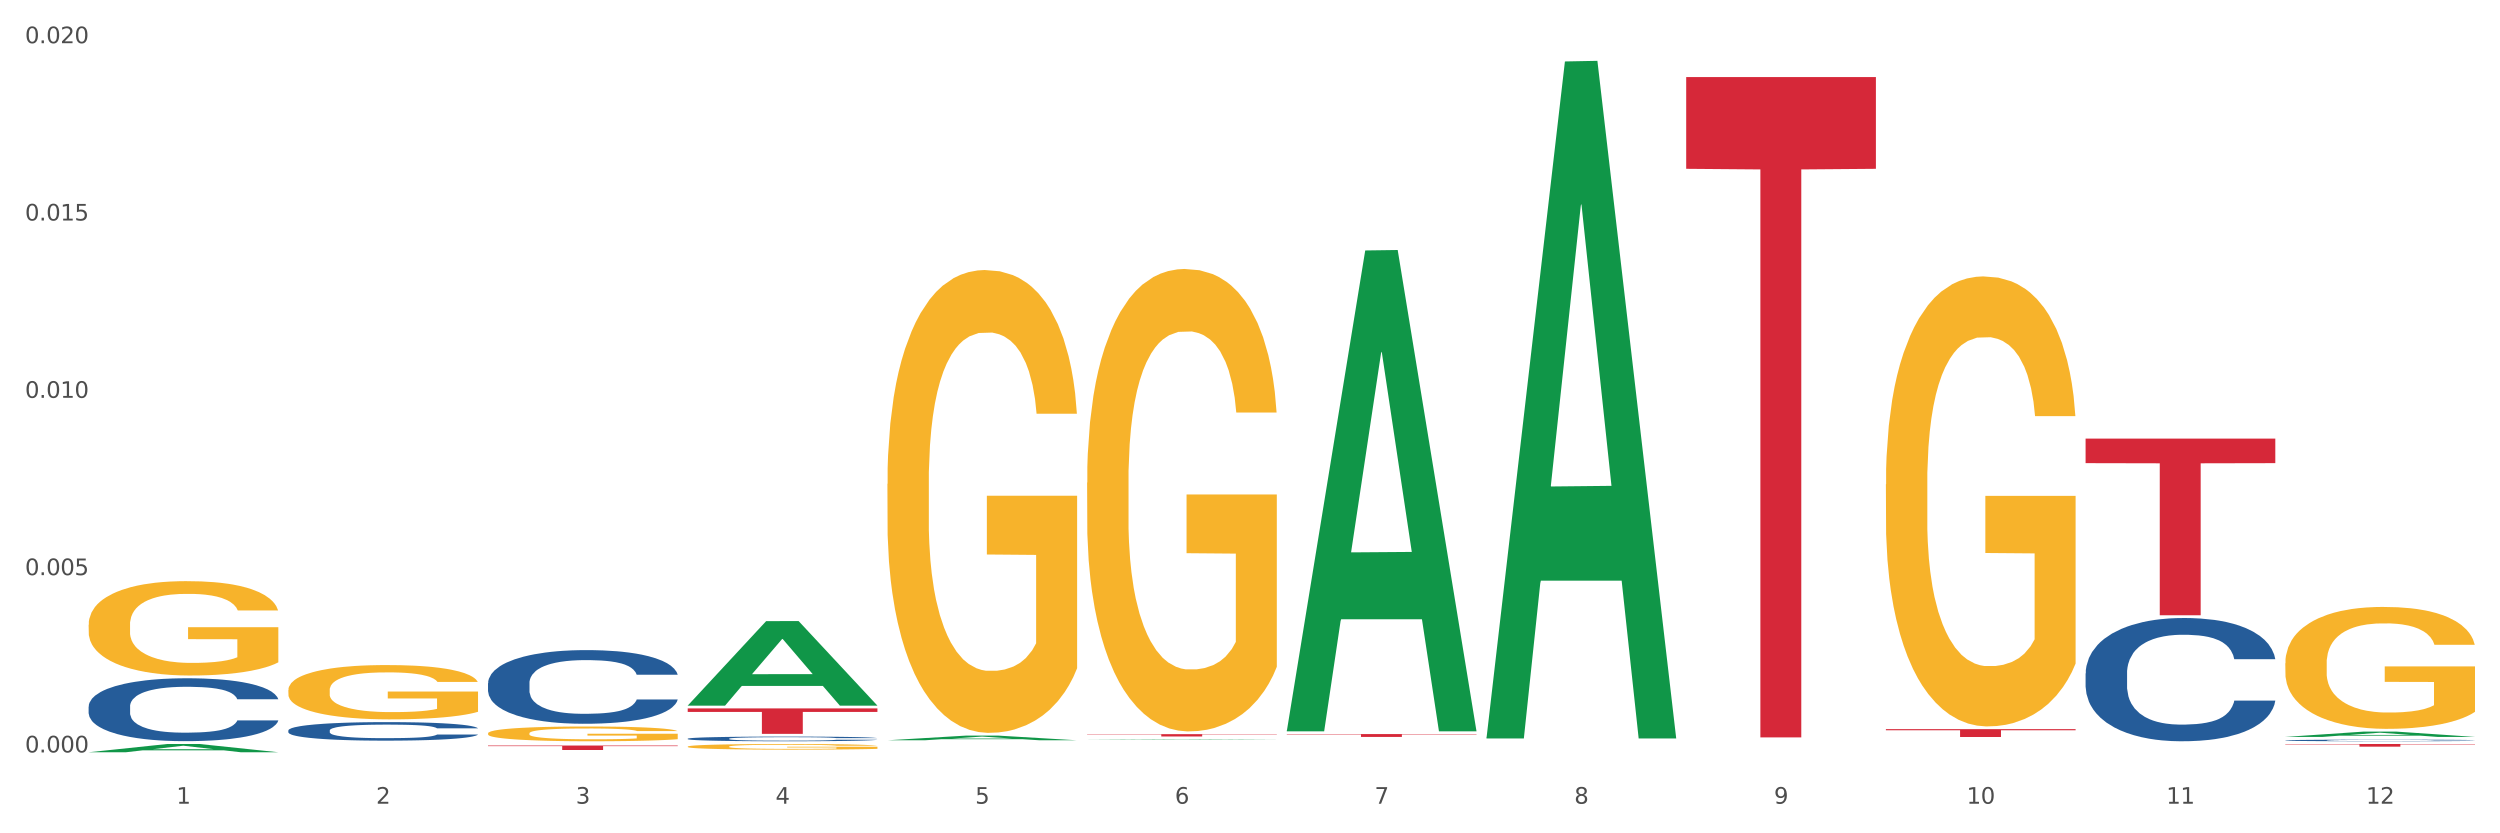
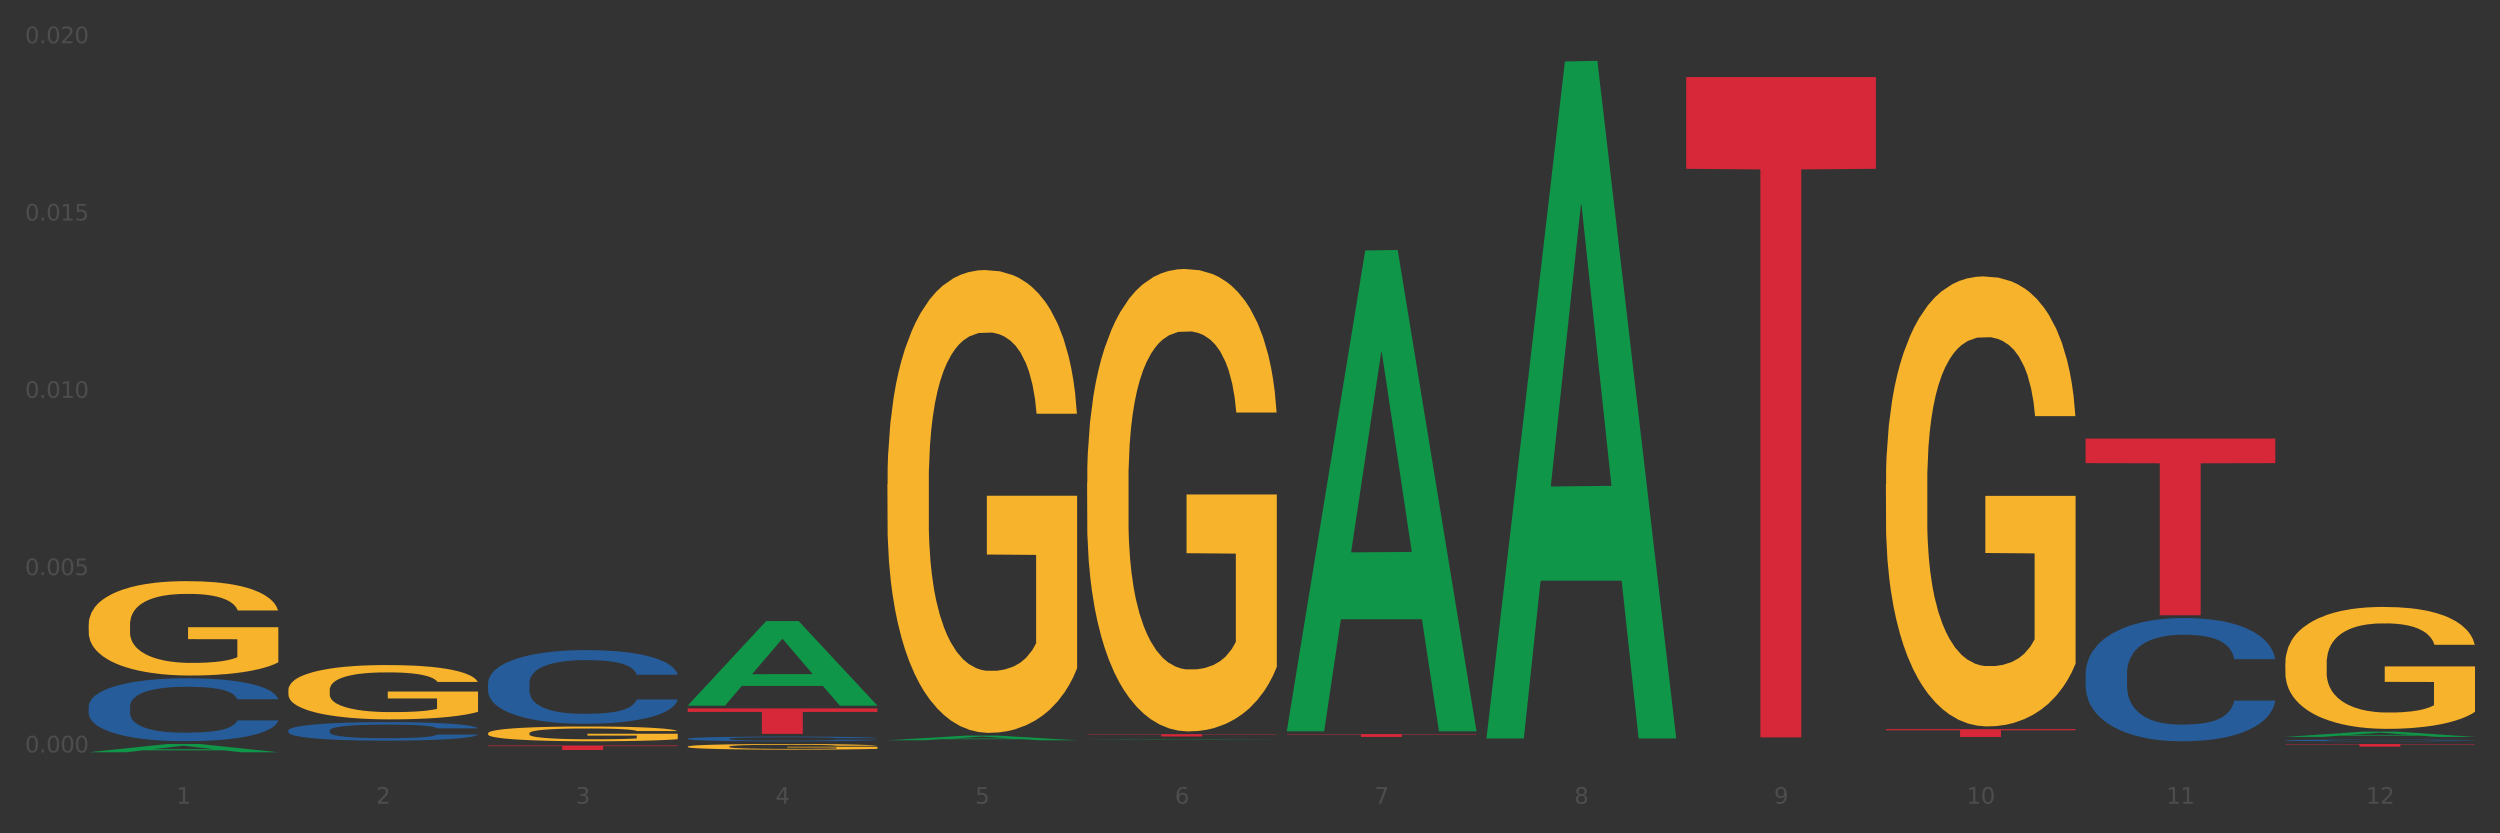
<svg xmlns="http://www.w3.org/2000/svg" xmlns:xlink="http://www.w3.org/1999/xlink" width="1080pt" height="360pt" viewBox="0 0 1080 360" version="1.1">
  <rect x="0" y="0" width="1080" height="360" fill="#333333" stroke="none" />
  <defs>
    <style type="text/css">*{stroke-linejoin: round; stroke-linecap: butt}</style>
  </defs>
  <g id="figure_1">
    <g id="patch_1">
-       <path d="M 0 360  L 1080 360  L 1080 0  L 0 0  z " style="fill: #ffffff; stroke: #ffffff; stroke-linejoin: miter" />
-     </g>
+       </g>
    <g id="axes_1">
      <g id="matplotlib.axis_1">
        <g id="xtick_1">
          <g id="text_1">
            <g style="fill: #4d4d4d" transform="translate(76.207 347.204) scale(0.096 -0.096)">
              <defs>
                <path id="DejaVuSans-31" d="M 794 531  L 1825 531  L 1825 4091  L 703 3866  L 703 4441  L 1819 4666  L 2450 4666  L 2450 531  L 3481 531  L 3481 0  L 794 0  L 794 531  z " transform="scale(0.016)" />
              </defs>
              <use xlink:href="#DejaVuSans-31" />
            </g>
          </g>
        </g>
        <g id="xtick_2">
          <g id="text_2">
            <g style="fill: #4d4d4d" transform="translate(162.476 347.204) scale(0.096 -0.096)">
              <defs>
                <path id="DejaVuSans-32" d="M 1228 531  L 3431 531  L 3431 0  L 469 0  L 469 531  Q 828 903 1448 1529  Q 2069 2156 2228 2338  Q 2531 2678 2651 2914  Q 2772 3150 2772 3378  Q 2772 3750 2511 3984  Q 2250 4219 1831 4219  Q 1534 4219 1204 4116  Q 875 4013 500 3803  L 500 4441  Q 881 4594 1212 4672  Q 1544 4750 1819 4750  Q 2544 4750 2975 4387  Q 3406 4025 3406 3419  Q 3406 3131 3298 2873  Q 3191 2616 2906 2266  Q 2828 2175 2409 1742  Q 1991 1309 1228 531  z " transform="scale(0.016)" />
              </defs>
              <use xlink:href="#DejaVuSans-32" />
            </g>
          </g>
        </g>
        <g id="xtick_3">
          <g id="text_3">
            <g style="fill: #4d4d4d" transform="translate(248.745 347.204) scale(0.096 -0.096)">
              <defs>
                <path id="DejaVuSans-33" d="M 2597 2516  Q 3050 2419 3304 2112  Q 3559 1806 3559 1356  Q 3559 666 3084 287  Q 2609 -91 1734 -91  Q 1441 -91 1130 -33  Q 819 25 488 141  L 488 750  Q 750 597 1062 519  Q 1375 441 1716 441  Q 2309 441 2620 675  Q 2931 909 2931 1356  Q 2931 1769 2642 2001  Q 2353 2234 1838 2234  L 1294 2234  L 1294 2753  L 1863 2753  Q 2328 2753 2575 2939  Q 2822 3125 2822 3475  Q 2822 3834 2567 4026  Q 2313 4219 1838 4219  Q 1578 4219 1281 4162  Q 984 4106 628 3988  L 628 4550  Q 988 4650 1302 4700  Q 1616 4750 1894 4750  Q 2613 4750 3031 4423  Q 3450 4097 3450 3541  Q 3450 3153 3228 2886  Q 3006 2619 2597 2516  z " transform="scale(0.016)" />
              </defs>
              <use xlink:href="#DejaVuSans-33" />
            </g>
          </g>
        </g>
        <g id="xtick_4">
          <g id="text_4">
            <g style="fill: #4d4d4d" transform="translate(335.014 347.204) scale(0.096 -0.096)">
              <defs>
                <path id="DejaVuSans-34" d="M 2419 4116  L 825 1625  L 2419 1625  L 2419 4116  z M 2253 4666  L 3047 4666  L 3047 1625  L 3713 1625  L 3713 1100  L 3047 1100  L 3047 0  L 2419 0  L 2419 1100  L 313 1100  L 313 1709  L 2253 4666  z " transform="scale(0.016)" />
              </defs>
              <use xlink:href="#DejaVuSans-34" />
            </g>
          </g>
        </g>
        <g id="xtick_5">
          <g id="text_5">
            <g style="fill: #4d4d4d" transform="translate(421.284 347.204) scale(0.096 -0.096)">
              <defs>
                <path id="DejaVuSans-35" d="M 691 4666  L 3169 4666  L 3169 4134  L 1269 4134  L 1269 2991  Q 1406 3038 1543 3061  Q 1681 3084 1819 3084  Q 2600 3084 3056 2656  Q 3513 2228 3513 1497  Q 3513 744 3044 326  Q 2575 -91 1722 -91  Q 1428 -91 1123 -41  Q 819 9 494 109  L 494 744  Q 775 591 1075 516  Q 1375 441 1709 441  Q 2250 441 2565 725  Q 2881 1009 2881 1497  Q 2881 1984 2565 2268  Q 2250 2553 1709 2553  Q 1456 2553 1204 2497  Q 953 2441 691 2322  L 691 4666  z " transform="scale(0.016)" />
              </defs>
              <use xlink:href="#DejaVuSans-35" />
            </g>
          </g>
        </g>
        <g id="xtick_6">
          <g id="text_6">
            <g style="fill: #4d4d4d" transform="translate(507.553 347.204) scale(0.096 -0.096)">
              <defs>
                <path id="DejaVuSans-36" d="M 2113 2584  Q 1688 2584 1439 2293  Q 1191 2003 1191 1497  Q 1191 994 1439 701  Q 1688 409 2113 409  Q 2538 409 2786 701  Q 3034 994 3034 1497  Q 3034 2003 2786 2293  Q 2538 2584 2113 2584  z M 3366 4563  L 3366 3988  Q 3128 4100 2886 4159  Q 2644 4219 2406 4219  Q 1781 4219 1451 3797  Q 1122 3375 1075 2522  Q 1259 2794 1537 2939  Q 1816 3084 2150 3084  Q 2853 3084 3261 2657  Q 3669 2231 3669 1497  Q 3669 778 3244 343  Q 2819 -91 2113 -91  Q 1303 -91 875 529  Q 447 1150 447 2328  Q 447 3434 972 4092  Q 1497 4750 2381 4750  Q 2619 4750 2861 4703  Q 3103 4656 3366 4563  z " transform="scale(0.016)" />
              </defs>
              <use xlink:href="#DejaVuSans-36" />
            </g>
          </g>
        </g>
        <g id="xtick_7">
          <g id="text_7">
            <g style="fill: #4d4d4d" transform="translate(593.822 347.204) scale(0.096 -0.096)">
              <defs>
                <path id="DejaVuSans-37" d="M 525 4666  L 3525 4666  L 3525 4397  L 1831 0  L 1172 0  L 2766 4134  L 525 4134  L 525 4666  z " transform="scale(0.016)" />
              </defs>
              <use xlink:href="#DejaVuSans-37" />
            </g>
          </g>
        </g>
        <g id="xtick_8">
          <g id="text_8">
            <g style="fill: #4d4d4d" transform="translate(680.091 347.204) scale(0.096 -0.096)">
              <defs>
                <path id="DejaVuSans-38" d="M 2034 2216  Q 1584 2216 1326 1975  Q 1069 1734 1069 1313  Q 1069 891 1326 650  Q 1584 409 2034 409  Q 2484 409 2743 651  Q 3003 894 3003 1313  Q 3003 1734 2745 1975  Q 2488 2216 2034 2216  z M 1403 2484  Q 997 2584 770 2862  Q 544 3141 544 3541  Q 544 4100 942 4425  Q 1341 4750 2034 4750  Q 2731 4750 3128 4425  Q 3525 4100 3525 3541  Q 3525 3141 3298 2862  Q 3072 2584 2669 2484  Q 3125 2378 3379 2068  Q 3634 1759 3634 1313  Q 3634 634 3220 271  Q 2806 -91 2034 -91  Q 1263 -91 848 271  Q 434 634 434 1313  Q 434 1759 690 2068  Q 947 2378 1403 2484  z M 1172 3481  Q 1172 3119 1398 2916  Q 1625 2713 2034 2713  Q 2441 2713 2670 2916  Q 2900 3119 2900 3481  Q 2900 3844 2670 4047  Q 2441 4250 2034 4250  Q 1625 4250 1398 4047  Q 1172 3844 1172 3481  z " transform="scale(0.016)" />
              </defs>
              <use xlink:href="#DejaVuSans-38" />
            </g>
          </g>
        </g>
        <g id="xtick_9">
          <g id="text_9">
            <g style="fill: #4d4d4d" transform="translate(766.361 347.204) scale(0.096 -0.096)">
              <defs>
                <path id="DejaVuSans-39" d="M 703 97  L 703 672  Q 941 559 1184 500  Q 1428 441 1663 441  Q 2288 441 2617 861  Q 2947 1281 2994 2138  Q 2813 1869 2534 1725  Q 2256 1581 1919 1581  Q 1219 1581 811 2004  Q 403 2428 403 3163  Q 403 3881 828 4315  Q 1253 4750 1959 4750  Q 2769 4750 3195 4129  Q 3622 3509 3622 2328  Q 3622 1225 3098 567  Q 2575 -91 1691 -91  Q 1453 -91 1209 -44  Q 966 3 703 97  z M 1959 2075  Q 2384 2075 2632 2365  Q 2881 2656 2881 3163  Q 2881 3666 2632 3958  Q 2384 4250 1959 4250  Q 1534 4250 1286 3958  Q 1038 3666 1038 3163  Q 1038 2656 1286 2365  Q 1534 2075 1959 2075  z " transform="scale(0.016)" />
              </defs>
              <use xlink:href="#DejaVuSans-39" />
            </g>
          </g>
        </g>
        <g id="xtick_10">
          <g id="text_10">
            <g style="fill: #4d4d4d" transform="translate(849.576 347.204) scale(0.096 -0.096)">
              <defs>
                <path id="DejaVuSans-30" d="M 2034 4250  Q 1547 4250 1301 3770  Q 1056 3291 1056 2328  Q 1056 1369 1301 889  Q 1547 409 2034 409  Q 2525 409 2770 889  Q 3016 1369 3016 2328  Q 3016 3291 2770 3770  Q 2525 4250 2034 4250  z M 2034 4750  Q 2819 4750 3233 4129  Q 3647 3509 3647 2328  Q 3647 1150 3233 529  Q 2819 -91 2034 -91  Q 1250 -91 836 529  Q 422 1150 422 2328  Q 422 3509 836 4129  Q 1250 4750 2034 4750  z " transform="scale(0.016)" />
              </defs>
              <use xlink:href="#DejaVuSans-31" />
              <use xlink:href="#DejaVuSans-30" transform="translate(63.623 0)" />
            </g>
          </g>
        </g>
        <g id="xtick_11">
          <g id="text_11">
            <g style="fill: #4d4d4d" transform="translate(935.845 347.204) scale(0.096 -0.096)">
              <use xlink:href="#DejaVuSans-31" />
              <use xlink:href="#DejaVuSans-31" transform="translate(63.623 0)" />
            </g>
          </g>
        </g>
        <g id="xtick_12">
          <g id="text_12">
            <g style="fill: #4d4d4d" transform="translate(1022.114 347.204) scale(0.096 -0.096)">
              <use xlink:href="#DejaVuSans-31" />
              <use xlink:href="#DejaVuSans-32" transform="translate(63.623 0)" />
            </g>
          </g>
        </g>
        <g id="xtick_13" />
        <g id="xtick_14" />
        <g id="xtick_15" />
        <g id="xtick_16" />
        <g id="xtick_17" />
        <g id="xtick_18" />
        <g id="xtick_19" />
        <g id="xtick_20" />
        <g id="xtick_21" />
        <g id="xtick_22" />
        <g id="xtick_23" />
      </g>
      <g id="matplotlib.axis_2">
        <g id="ytick_1">
          <g id="text_13">
            <g style="fill: #4d4d4d" transform="translate(10.8 325.058) scale(0.096 -0.096)">
              <defs>
                <path id="DejaVuSans-2e" d="M 684 794  L 1344 794  L 1344 0  L 684 0  L 684 794  z " transform="scale(0.016)" />
              </defs>
              <use xlink:href="#DejaVuSans-30" />
              <use xlink:href="#DejaVuSans-2e" transform="translate(63.623 0)" />
              <use xlink:href="#DejaVuSans-30" transform="translate(95.41 0)" />
              <use xlink:href="#DejaVuSans-30" transform="translate(159.033 0)" />
              <use xlink:href="#DejaVuSans-30" transform="translate(222.656 0)" />
            </g>
          </g>
        </g>
        <g id="ytick_2">
          <g id="text_14">
            <g style="fill: #4d4d4d" transform="translate(10.8 248.461) scale(0.096 -0.096)">
              <use xlink:href="#DejaVuSans-30" />
              <use xlink:href="#DejaVuSans-2e" transform="translate(63.623 0)" />
              <use xlink:href="#DejaVuSans-30" transform="translate(95.41 0)" />
              <use xlink:href="#DejaVuSans-30" transform="translate(159.033 0)" />
              <use xlink:href="#DejaVuSans-35" transform="translate(222.656 0)" />
            </g>
          </g>
        </g>
        <g id="ytick_3">
          <g id="text_15">
            <g style="fill: #4d4d4d" transform="translate(10.8 171.864) scale(0.096 -0.096)">
              <use xlink:href="#DejaVuSans-30" />
              <use xlink:href="#DejaVuSans-2e" transform="translate(63.623 0)" />
              <use xlink:href="#DejaVuSans-30" transform="translate(95.41 0)" />
              <use xlink:href="#DejaVuSans-31" transform="translate(159.033 0)" />
              <use xlink:href="#DejaVuSans-30" transform="translate(222.656 0)" />
            </g>
          </g>
        </g>
        <g id="ytick_4">
          <g id="text_16">
            <g style="fill: #4d4d4d" transform="translate(10.8 95.267) scale(0.096 -0.096)">
              <use xlink:href="#DejaVuSans-30" />
              <use xlink:href="#DejaVuSans-2e" transform="translate(63.623 0)" />
              <use xlink:href="#DejaVuSans-30" transform="translate(95.41 0)" />
              <use xlink:href="#DejaVuSans-31" transform="translate(159.033 0)" />
              <use xlink:href="#DejaVuSans-35" transform="translate(222.656 0)" />
            </g>
          </g>
        </g>
        <g id="ytick_5">
          <g id="text_17">
            <g style="fill: #4d4d4d" transform="translate(10.8 18.67) scale(0.096 -0.096)">
              <use xlink:href="#DejaVuSans-30" />
              <use xlink:href="#DejaVuSans-2e" transform="translate(63.623 0)" />
              <use xlink:href="#DejaVuSans-30" transform="translate(95.41 0)" />
              <use xlink:href="#DejaVuSans-32" transform="translate(159.033 0)" />
              <use xlink:href="#DejaVuSans-30" transform="translate(222.656 0)" />
            </g>
          </g>
        </g>
        <g id="ytick_6" />
        <g id="ytick_7" />
        <g id="ytick_8" />
        <g id="ytick_9" />
      </g>
      <g id="PolyCollection_1">
        <path d="M 38.283 324.967  L 38.367 324.964  L 72.164 321.414  L 86.189 321.41  L 120.239 324.974  L 104.017 324.974  L 96.666 324.144  L 61.771 324.144  L 61.518 324.158  L 54.421 324.974  L 38.283 324.974  L 38.283 324.967  L 66.165 323.649  L 92.272 323.646  L 79.345 322.17  L 79.176 322.163  L 79.007 322.173  L 66.08 323.646  L 66.165 323.649  L 38.283 324.967  z " clip-path="url(#p35f154743f)" style="fill: #109648" />
        <path d="M 814.706 314.999  L 896.662 314.999  L 896.662 315.472  L 864.423 315.475  L 864.423 318.397  L 846.75 318.397  L 846.75 315.475  L 814.706 315.472  L 814.706 315.003  L 814.706 314.999  z " clip-path="url(#p35f154743f)" style="fill: #d62839" />
        <path d="M 728.437 33.285  L 810.392 33.285  L 810.392 72.927  L 778.154 73.194  L 778.154 318.547  L 760.481 318.547  L 760.481 73.194  L 728.437 72.927  L 728.437 33.552  L 728.437 33.285  z " clip-path="url(#p35f154743f)" style="fill: #d62839" />
        <path d="M 124.552 298.149  L 124.649 298.127  L 124.649 297.356  L 124.842 296.692  L 125.81 295.085  L 127.261 293.756  L 128.326 293.049  L 129.39 292.47  L 130.648 291.892  L 132.196 291.292  L 135.002 290.413  L 136.744 289.963  L 138.873 289.492  L 142.743 288.806  L 145.549 288.42  L 148.452 288.099  L 153.193 287.713  L 156.289 287.542  L 159.579 287.413  L 163.546 287.328  L 166.546 287.306  L 173.126 287.37  L 178.738 287.563  L 181.447 287.713  L 184.93 287.97  L 186.769 288.142  L 189.768 288.485  L 192.865 288.935  L 194.994 289.32  L 198.187 290.049  L 200.606 290.778  L 202.831 291.678  L 203.992 292.299  L 204.863 292.878  L 205.637 293.542  L 206.411 294.592  L 188.994 294.592  L 188.317 293.842  L 187.253 293.135  L 185.705 292.449  L 184.35 292.02  L 182.028 291.485  L 179.899 291.142  L 177.673 290.885  L 174.964 290.67  L 172.835 290.563  L 169.836 290.478  L 163.934 290.499  L 159.966 290.67  L 157.257 290.885  L 155.515 291.078  L 153.967 291.292  L 152.226 291.592  L 150.194 292.042  L 148.742 292.449  L 147.291 292.963  L 146.13 293.478  L 145.065 294.078  L 144.194 294.72  L 143.517 295.385  L 142.937 296.199  L 142.453 297.549  L 142.453 300.485  L 142.646 301.149  L 143.13 302.027  L 143.711 302.692  L 144.678 303.485  L 145.549 304.02  L 147.194 304.792  L 149.032 305.435  L 150.484 305.842  L 151.935 306.185  L 154.451 306.656  L 157.257 307.042  L 159.676 307.277  L 162.966 307.492  L 165.191 307.577  L 167.127 307.62  L 171.868 307.62  L 175.254 307.556  L 179.028 307.406  L 181.931 307.213  L 184.35 306.977  L 187.059 306.592  L 188.801 306.227  L 188.801 301.749  L 167.514 301.727  L 167.514 298.749  L 206.508 298.749  L 206.508 307.492  L 204.863 307.942  L 203.025 308.349  L 201.089 308.713  L 198.187 309.163  L 194.703 309.592  L 191.607 309.892  L 188.317 310.149  L 184.447 310.384  L 179.415 310.599  L 176.319 310.684  L 172.448 310.749  L 167.901 310.77  L 163.934 310.727  L 160.063 310.62  L 155.999 310.427  L 152.032 310.149  L 149.032 309.87  L 146.033 309.527  L 142.84 309.077  L 140.324 308.649  L 138.389 308.263  L 136.26 307.77  L 133.938 307.127  L 132.196 306.549  L 130.648 305.949  L 129.003 305.177  L 127.842 304.513  L 126.681 303.677  L 126.004 303.056  L 125.23 302.092  L 124.649 300.742  L 124.552 298.149  z " clip-path="url(#p35f154743f)" style="fill: #f7b32b" />
        <path d="M 469.629 317.156  L 551.585 317.156  L 551.585 317.295  L 519.346 317.296  L 519.346 318.159  L 501.673 318.159  L 501.673 317.296  L 469.629 317.295  L 469.629 317.157  L 469.629 317.156  z " clip-path="url(#p35f154743f)" style="fill: #d62839" />
        <path d="M 297.091 306.018  L 379.046 306.018  L 379.046 307.546  L 346.808 307.557  L 346.808 317.019  L 329.135 317.019  L 329.135 307.557  L 297.091 307.546  L 297.091 306.028  L 297.091 306.018  z " clip-path="url(#p35f154743f)" style="fill: #d62839" />
        <path d="M 38.283 305.219  L 38.38 305.195  L 38.38 304.5  L 38.67 303.557  L 39.736 301.819  L 41.092 300.504  L 43.417 298.965  L 44.677 298.32  L 46.324 297.6  L 49.714 296.434  L 53.589 295.441  L 56.302 294.895  L 58.336 294.548  L 62.889 293.927  L 65.505 293.654  L 68.217 293.431  L 70.542 293.282  L 74.417 293.108  L 77.517 293.034  L 81.101 293.009  L 84.105 293.034  L 88.076 293.133  L 93.889 293.431  L 96.117 293.605  L 99.12 293.902  L 102.22 294.299  L 104.739 294.697  L 107.645 295.267  L 110.648 296.012  L 113.554 296.955  L 115.589 297.824  L 117.236 298.742  L 118.689 299.859  L 119.754 301.075  L 120.239 302.092  L 102.511 302.092  L 102.026 301.174  L 101.058 300.181  L 100.089 299.511  L 99.023 298.965  L 97.376 298.345  L 95.923 297.948  L 93.501 297.476  L 91.273 297.178  L 89.433 297.005  L 87.205 296.856  L 82.458 296.707  L 79.067 296.707  L 76.936 296.756  L 74.32 296.881  L 72.092 297.054  L 69.477 297.352  L 67.442 297.675  L 65.408 298.097  L 64.245 298.394  L 62.502 298.94  L 61.339 299.387  L 59.789 300.156  L 58.917 300.702  L 57.367 302.117  L 56.689 303.159  L 56.399 303.879  L 56.205 304.673  L 56.205 308.545  L 56.786 310.282  L 57.27 311.027  L 58.045 311.87  L 59.498 312.962  L 61.63 314.03  L 63.858 314.799  L 65.698 315.271  L 67.442 315.618  L 69.186 315.891  L 71.317 316.139  L 73.061 316.288  L 75.677 316.437  L 78.776 316.511  L 81.198 316.511  L 86.139 316.387  L 88.367 316.263  L 90.498 316.09  L 92.823 315.817  L 94.664 315.519  L 95.73 315.295  L 97.473 314.824  L 98.83 314.327  L 99.992 313.757  L 100.767 313.26  L 101.639 312.516  L 102.317 311.672  L 102.511 311.225  L 120.239 311.225  L 119.851 312.119  L 119.173 312.987  L 117.817 314.154  L 116.751 314.824  L 115.104 315.643  L 113.361 316.338  L 110.939 317.107  L 108.711 317.678  L 106.386 318.174  L 103.867 318.621  L 99.314 319.241  L 97.667 319.415  L 94.18 319.713  L 91.467 319.887  L 87.495 320.06  L 83.426 320.16  L 79.164 320.184  L 75.386 320.135  L 71.22 319.986  L 68.605 319.837  L 65.698 319.614  L 62.308 319.266  L 59.111 318.844  L 56.108 318.348  L 53.299 317.777  L 50.683 317.132  L 47.292 316.065  L 44.774 315.022  L 42.933 314.054  L 41.674 313.235  L 40.414 312.193  L 39.736 311.473  L 38.67 309.736  L 38.283 308.123  L 38.283 305.219  z " clip-path="url(#p35f154743f)" style="fill: #255c99" />
        <path d="M 124.552 315.551  L 124.649 315.543  L 124.649 315.339  L 124.94 315.061  L 126.005 314.548  L 127.362 314.16  L 129.687 313.707  L 130.946 313.517  L 132.593 313.304  L 135.983 312.96  L 139.858 312.668  L 142.571 312.507  L 144.605 312.404  L 149.158 312.221  L 151.774 312.141  L 154.486 312.075  L 156.811 312.031  L 160.686 311.98  L 163.786 311.958  L 167.371 311.951  L 170.374 311.958  L 174.346 311.987  L 180.158 312.075  L 182.386 312.126  L 185.389 312.214  L 188.489 312.331  L 191.008 312.448  L 193.914 312.617  L 196.917 312.836  L 199.824 313.114  L 201.858 313.37  L 203.505 313.641  L 204.958 313.97  L 206.024 314.329  L 206.508 314.629  L 188.78 314.629  L 188.296 314.358  L 187.327 314.065  L 186.358 313.868  L 185.292 313.707  L 183.646 313.524  L 182.192 313.407  L 179.771 313.268  L 177.543 313.18  L 175.702 313.129  L 173.474 313.085  L 168.727 313.041  L 165.336 313.041  L 163.205 313.056  L 160.589 313.092  L 158.361 313.143  L 155.746 313.231  L 153.711 313.326  L 151.677 313.451  L 150.515 313.539  L 148.771 313.7  L 147.608 313.831  L 146.058 314.058  L 145.186 314.219  L 143.636 314.636  L 142.958 314.943  L 142.668 315.156  L 142.474 315.39  L 142.474 316.531  L 143.055 317.043  L 143.54 317.263  L 144.315 317.512  L 145.768 317.834  L 147.899 318.148  L 150.127 318.375  L 151.968 318.514  L 153.711 318.617  L 155.455 318.697  L 157.586 318.77  L 159.33 318.814  L 161.946 318.858  L 165.046 318.88  L 167.468 318.88  L 172.408 318.843  L 174.636 318.807  L 176.768 318.756  L 179.092 318.675  L 180.933 318.587  L 181.999 318.522  L 183.742 318.383  L 185.099 318.236  L 186.261 318.068  L 187.036 317.922  L 187.908 317.702  L 188.586 317.453  L 188.78 317.322  L 206.508 317.322  L 206.12 317.585  L 205.442 317.841  L 204.086 318.185  L 203.02 318.383  L 201.374 318.624  L 199.63 318.829  L 197.208 319.056  L 194.98 319.224  L 192.655 319.37  L 190.136 319.502  L 185.583 319.685  L 183.936 319.736  L 180.449 319.824  L 177.736 319.875  L 173.764 319.926  L 169.696 319.956  L 165.433 319.963  L 161.655 319.948  L 157.49 319.904  L 154.874 319.861  L 151.968 319.795  L 148.577 319.692  L 145.38 319.568  L 142.377 319.422  L 139.568 319.253  L 136.952 319.063  L 133.562 318.748  L 131.043 318.441  L 129.202 318.156  L 127.943 317.914  L 126.683 317.607  L 126.005 317.395  L 124.94 316.882  L 124.552 316.407  L 124.552 315.551  z " clip-path="url(#p35f154743f)" style="fill: #255c99" />
        <path d="M 210.821 295.144  L 210.918 295.115  L 210.918 294.301  L 211.209 293.196  L 212.275 291.162  L 213.631 289.622  L 215.956 287.82  L 217.215 287.064  L 218.862 286.222  L 222.253 284.856  L 226.128 283.693  L 228.84 283.054  L 230.874 282.647  L 235.428 281.921  L 238.043 281.601  L 240.756 281.339  L 243.081 281.165  L 246.956 280.961  L 250.056 280.874  L 253.64 280.845  L 256.643 280.874  L 260.615 280.991  L 266.427 281.339  L 268.655 281.543  L 271.659 281.891  L 274.759 282.356  L 277.277 282.821  L 280.183 283.49  L 283.187 284.362  L 286.093 285.466  L 288.127 286.483  L 289.774 287.559  L 291.227 288.866  L 292.293 290.29  L 292.777 291.482  L 275.049 291.482  L 274.565 290.407  L 273.596 289.244  L 272.627 288.459  L 271.562 287.82  L 269.915 287.094  L 268.462 286.629  L 266.04 286.076  L 263.812 285.728  L 261.971 285.524  L 259.743 285.35  L 254.996 285.175  L 251.606 285.175  L 249.474 285.234  L 246.859 285.379  L 244.631 285.582  L 242.015 285.931  L 239.981 286.309  L 237.946 286.803  L 236.784 287.152  L 235.04 287.791  L 233.878 288.314  L 232.328 289.215  L 231.456 289.854  L 229.906 291.511  L 229.228 292.731  L 228.937 293.574  L 228.743 294.504  L 228.743 299.038  L 229.324 301.072  L 229.809 301.944  L 230.584 302.932  L 232.037 304.211  L 234.168 305.461  L 236.396 306.361  L 238.237 306.914  L 239.981 307.32  L 241.724 307.64  L 243.856 307.931  L 245.599 308.105  L 248.215 308.28  L 251.315 308.367  L 253.737 308.367  L 258.677 308.221  L 260.905 308.076  L 263.037 307.873  L 265.362 307.553  L 267.202 307.204  L 268.268 306.943  L 270.012 306.39  L 271.368 305.809  L 272.53 305.141  L 273.305 304.56  L 274.177 303.688  L 274.855 302.7  L 275.049 302.177  L 292.777 302.177  L 292.39 303.223  L 291.712 304.24  L 290.355 305.606  L 289.29 306.39  L 287.643 307.35  L 285.899 308.163  L 283.477 309.064  L 281.249 309.733  L 278.924 310.314  L 276.405 310.837  L 271.852 311.563  L 270.205 311.767  L 266.718 312.116  L 264.005 312.319  L 260.034 312.523  L 255.965 312.639  L 251.702 312.668  L 247.924 312.61  L 243.759 312.435  L 241.143 312.261  L 238.237 311.999  L 234.846 311.593  L 231.649 311.098  L 228.646 310.517  L 225.837 309.849  L 223.221 309.093  L 219.831 307.844  L 217.312 306.623  L 215.471 305.49  L 214.212 304.531  L 212.953 303.31  L 212.275 302.467  L 211.209 300.433  L 210.821 298.544  L 210.821 295.144  z " clip-path="url(#p35f154743f)" style="fill: #255c99" />
        <path d="M 900.975 189.472  L 982.931 189.472  L 982.931 200.078  L 950.692 200.15  L 950.692 265.795  L 933.019 265.795  L 933.019 200.15  L 900.975 200.078  L 900.975 189.543  L 900.975 189.472  z " clip-path="url(#p35f154743f)" style="fill: #d62839" />
        <path d="M 297.091 319.112  L 297.187 319.11  L 297.187 319.058  L 297.478 318.988  L 298.544 318.858  L 299.9 318.76  L 302.225 318.645  L 303.484 318.596  L 305.131 318.543  L 308.522 318.456  L 312.397 318.381  L 315.109 318.341  L 317.144 318.315  L 321.697 318.268  L 324.312 318.248  L 327.025 318.231  L 329.35 318.22  L 333.225 318.207  L 336.325 318.202  L 339.909 318.2  L 342.912 318.202  L 346.884 318.209  L 352.697 318.231  L 354.925 318.244  L 357.928 318.266  L 361.028 318.296  L 363.546 318.326  L 366.453 318.368  L 369.456 318.424  L 372.362 318.494  L 374.396 318.559  L 376.043 318.628  L 377.496 318.711  L 378.562 318.802  L 379.046 318.878  L 361.318 318.878  L 360.834 318.81  L 359.865 318.735  L 358.896 318.685  L 357.831 318.645  L 356.184 318.598  L 354.731 318.569  L 352.309 318.533  L 350.081 318.511  L 348.24 318.498  L 346.012 318.487  L 341.265 318.476  L 337.875 318.476  L 335.744 318.48  L 333.128 318.489  L 330.9 318.502  L 328.284 318.524  L 326.25 318.548  L 324.215 318.58  L 323.053 318.602  L 321.309 318.643  L 320.147 318.676  L 318.597 318.734  L 317.725 318.774  L 316.175 318.88  L 315.497 318.958  L 315.206 319.012  L 315.012 319.071  L 315.012 319.36  L 315.594 319.49  L 316.078 319.546  L 316.853 319.609  L 318.306 319.69  L 320.437 319.77  L 322.665 319.827  L 324.506 319.863  L 326.25 319.889  L 327.994 319.909  L 330.125 319.928  L 331.869 319.939  L 334.484 319.95  L 337.584 319.955  L 340.006 319.955  L 344.947 319.946  L 347.175 319.937  L 349.306 319.924  L 351.631 319.903  L 353.472 319.881  L 354.537 319.865  L 356.281 319.829  L 357.637 319.792  L 358.8 319.75  L 359.575 319.713  L 360.446 319.657  L 361.125 319.594  L 361.318 319.56  L 379.046 319.56  L 378.659 319.627  L 377.981 319.692  L 376.625 319.779  L 375.559 319.829  L 373.912 319.89  L 372.168 319.942  L 369.746 320  L 367.518 320.043  L 365.193 320.08  L 362.675 320.113  L 358.121 320.159  L 356.475 320.172  L 352.987 320.195  L 350.275 320.208  L 346.303 320.22  L 342.234 320.228  L 337.972 320.23  L 334.194 320.226  L 330.028 320.215  L 327.412 320.204  L 324.506 320.187  L 321.115 320.161  L 317.919 320.13  L 314.916 320.093  L 312.106 320.05  L 309.491 320.002  L 306.1 319.922  L 303.581 319.844  L 301.741 319.772  L 300.481 319.711  L 299.222 319.633  L 298.544 319.579  L 297.478 319.449  L 297.091 319.329  L 297.091 319.112  z " clip-path="url(#p35f154743f)" style="fill: #255c99" />
        <path d="M 987.244 319.842  L 987.341 319.841  L 987.341 319.823  L 987.632 319.799  L 988.697 319.754  L 990.054 319.72  L 992.379 319.68  L 993.638 319.663  L 995.285 319.644  L 998.675 319.614  L 1002.55 319.588  L 1005.263 319.574  L 1007.297 319.565  L 1011.85 319.549  L 1014.466 319.542  L 1017.178 319.536  L 1019.503 319.532  L 1023.378 319.528  L 1026.478 319.526  L 1030.063 319.525  L 1033.066 319.526  L 1037.038 319.528  L 1042.85 319.536  L 1045.078 319.541  L 1048.081 319.548  L 1051.181 319.559  L 1053.7 319.569  L 1056.606 319.584  L 1059.609 319.603  L 1062.516 319.628  L 1064.55 319.65  L 1066.197 319.674  L 1067.65 319.703  L 1068.716 319.734  L 1069.2 319.761  L 1051.472 319.761  L 1050.988 319.737  L 1050.019 319.711  L 1049.05 319.694  L 1047.985 319.68  L 1046.338 319.664  L 1044.885 319.653  L 1042.463 319.641  L 1040.235 319.633  L 1038.394 319.629  L 1036.166 319.625  L 1031.419 319.621  L 1028.028 319.621  L 1025.897 319.622  L 1023.282 319.626  L 1021.053 319.63  L 1018.438 319.638  L 1016.403 319.646  L 1014.369 319.657  L 1013.207 319.665  L 1011.463 319.679  L 1010.3 319.691  L 1008.75 319.711  L 1007.879 319.725  L 1006.329 319.761  L 1005.65 319.788  L 1005.36 319.807  L 1005.166 319.828  L 1005.166 319.928  L 1005.747 319.973  L 1006.232 319.992  L 1007.007 320.014  L 1008.46 320.043  L 1010.591 320.07  L 1012.819 320.09  L 1014.66 320.102  L 1016.403 320.111  L 1018.147 320.118  L 1020.278 320.125  L 1022.022 320.129  L 1024.638 320.133  L 1027.738 320.135  L 1030.16 320.135  L 1035.1 320.131  L 1037.328 320.128  L 1039.46 320.124  L 1041.785 320.117  L 1043.625 320.109  L 1044.691 320.103  L 1046.435 320.091  L 1047.791 320.078  L 1048.953 320.063  L 1049.728 320.05  L 1050.6 320.031  L 1051.278 320.009  L 1051.472 319.997  L 1069.2 319.997  L 1068.813 320.021  L 1068.134 320.043  L 1066.778 320.073  L 1065.713 320.091  L 1064.066 320.112  L 1062.322 320.13  L 1059.9 320.15  L 1057.672 320.165  L 1055.347 320.178  L 1052.828 320.189  L 1048.275 320.205  L 1046.628 320.21  L 1043.141 320.218  L 1040.428 320.222  L 1036.456 320.227  L 1032.388 320.229  L 1028.125 320.23  L 1024.347 320.228  L 1020.182 320.225  L 1017.566 320.221  L 1014.66 320.215  L 1011.269 320.206  L 1008.072 320.195  L 1005.069 320.182  L 1002.26 320.167  L 999.644 320.151  L 996.254 320.123  L 993.735 320.096  L 991.894 320.071  L 990.635 320.05  L 989.375 320.023  L 988.697 320.004  L 987.632 319.959  L 987.244 319.917  L 987.244 319.842  z " clip-path="url(#p35f154743f)" style="fill: #255c99" />
        <path d="M 210.821 322.068  L 292.777 322.068  L 292.777 322.336  L 260.539 322.337  L 260.539 323.992  L 242.866 323.992  L 242.866 322.337  L 210.821 322.336  L 210.821 322.07  L 210.821 322.068  z " clip-path="url(#p35f154743f)" style="fill: #d62839" />
        <path d="M 987.244 286.534  L 987.341 286.486  L 987.341 284.754  L 987.535 283.263  L 988.502 279.655  L 989.954 276.673  L 991.018 275.085  L 992.082 273.786  L 993.34 272.488  L 994.888 271.141  L 997.694 269.168  L 999.436 268.158  L 1001.565 267.1  L 1005.435 265.561  L 1008.241 264.695  L 1011.144 263.973  L 1015.885 263.107  L 1018.982 262.722  L 1022.271 262.434  L 1026.239 262.241  L 1029.238 262.193  L 1035.818 262.338  L 1041.43 262.771  L 1044.139 263.107  L 1047.623 263.685  L 1049.461 264.069  L 1052.461 264.839  L 1055.557 265.849  L 1057.686 266.715  L 1060.879 268.351  L 1063.298 269.986  L 1065.523 272.007  L 1066.684 273.402  L 1067.555 274.7  L 1068.329 276.192  L 1069.103 278.549  L 1051.686 278.549  L 1051.009 276.865  L 1049.945 275.278  L 1048.397 273.738  L 1047.042 272.776  L 1044.72 271.574  L 1042.591 270.804  L 1040.366 270.227  L 1037.656 269.746  L 1035.528 269.505  L 1032.528 269.313  L 1026.626 269.361  L 1022.658 269.746  L 1019.949 270.227  L 1018.207 270.66  L 1016.659 271.141  L 1014.918 271.814  L 1012.886 272.824  L 1011.434 273.738  L 1009.983 274.893  L 1008.822 276.047  L 1007.757 277.394  L 1006.887 278.837  L 1006.209 280.329  L 1005.629 282.157  L 1005.145 285.187  L 1005.145 291.777  L 1005.338 293.269  L 1005.822 295.241  L 1006.403 296.732  L 1007.37 298.512  L 1008.241 299.715  L 1009.886 301.446  L 1011.725 302.889  L 1013.176 303.803  L 1014.627 304.573  L 1017.143 305.631  L 1019.949 306.497  L 1022.368 307.026  L 1025.658 307.507  L 1027.883 307.7  L 1029.819 307.796  L 1034.56 307.796  L 1037.947 307.652  L 1041.72 307.315  L 1044.623 306.882  L 1047.042 306.353  L 1049.751 305.487  L 1051.493 304.669  L 1051.493 294.616  L 1030.206 294.567  L 1030.206 287.881  L 1069.2 287.881  L 1069.2 307.507  L 1067.555 308.518  L 1065.717 309.432  L 1063.781 310.249  L 1060.879 311.26  L 1057.395 312.222  L 1054.299 312.895  L 1051.009 313.472  L 1047.139 314.002  L 1042.107 314.483  L 1039.011 314.675  L 1035.14 314.819  L 1030.593 314.867  L 1026.626 314.771  L 1022.755 314.531  L 1018.691 314.098  L 1014.724 313.472  L 1011.725 312.847  L 1008.725 312.077  L 1005.532 311.067  L 1003.016 310.105  L 1001.081 309.239  L 998.952 308.133  L 996.63 306.69  L 994.888 305.391  L 993.34 304.044  L 991.695 302.312  L 990.534 300.821  L 989.373 298.945  L 988.696 297.55  L 987.922 295.385  L 987.341 292.355  L 987.244 286.534  z " clip-path="url(#p35f154743f)" style="fill: #f7b32b" />
        <path d="M 814.706 209.242  L 814.803 209.064  L 814.803 202.672  L 814.996 197.168  L 815.964 183.852  L 817.415 172.844  L 818.479 166.985  L 819.544 162.191  L 820.802 157.397  L 822.35 152.425  L 825.156 145.146  L 826.898 141.417  L 829.026 137.511  L 832.897 131.83  L 835.703 128.634  L 838.606 125.97  L 843.347 122.774  L 846.443 121.354  L 849.733 120.289  L 853.7 119.579  L 856.7 119.401  L 863.279 119.934  L 868.891 121.532  L 871.601 122.774  L 875.084 124.905  L 876.923 126.325  L 879.922 129.166  L 883.018 132.895  L 885.147 136.091  L 888.34 142.127  L 890.759 148.164  L 892.985 155.621  L 894.146 160.77  L 895.017 165.564  L 895.791 171.068  L 896.565 179.768  L 879.148 179.768  L 878.471 173.554  L 877.406 167.695  L 875.858 162.013  L 874.504 158.462  L 872.181 154.023  L 870.053 151.183  L 867.827 149.052  L 865.118 147.276  L 862.989 146.389  L 859.99 145.678  L 854.087 145.856  L 850.12 147.276  L 847.411 149.052  L 845.669 150.65  L 844.121 152.425  L 842.379 154.911  L 840.347 158.64  L 838.896 162.013  L 837.444 166.274  L 836.283 170.536  L 835.219 175.507  L 834.348 180.834  L 833.671 186.338  L 833.09 193.085  L 832.606 204.27  L 832.606 228.595  L 832.8 234.099  L 833.284 241.378  L 833.864 246.882  L 834.832 253.452  L 835.703 257.89  L 837.348 264.282  L 839.186 269.609  L 840.638 272.982  L 842.089 275.823  L 844.605 279.729  L 847.411 282.925  L 849.83 284.878  L 853.12 286.654  L 855.345 287.364  L 857.28 287.719  L 862.021 287.719  L 865.408 287.186  L 869.182 285.943  L 872.085 284.346  L 874.504 282.392  L 877.213 279.197  L 878.955 276.178  L 878.955 239.07  L 857.667 238.893  L 857.667 214.213  L 896.662 214.213  L 896.662 286.654  L 895.017 290.382  L 893.178 293.756  L 891.243 296.774  L 888.34 300.503  L 884.857 304.054  L 881.761 306.539  L 878.471 308.67  L 874.6 310.623  L 869.569 312.399  L 866.472 313.109  L 862.602 313.641  L 858.054 313.819  L 854.087 313.464  L 850.217 312.576  L 846.153 310.978  L 842.186 308.67  L 839.186 306.362  L 836.187 303.521  L 832.993 299.792  L 830.478 296.241  L 828.543 293.046  L 826.414 288.962  L 824.092 283.635  L 822.35 278.841  L 820.802 273.87  L 819.157 267.478  L 817.996 261.974  L 816.835 255.05  L 816.157 249.901  L 815.383 241.911  L 814.803 230.725  L 814.706 209.242  z " clip-path="url(#p35f154743f)" style="fill: #f7b32b" />
        <path d="M 469.629 208.51  L 469.726 208.328  L 469.726 201.759  L 469.919 196.103  L 470.887 182.419  L 472.338 171.107  L 473.403 165.086  L 474.467 160.16  L 475.725 155.233  L 477.273 150.125  L 480.079 142.644  L 481.821 138.812  L 483.95 134.798  L 487.82 128.96  L 490.626 125.676  L 493.529 122.939  L 498.27 119.655  L 501.366 118.195  L 504.656 117.1  L 508.623 116.371  L 511.623 116.188  L 518.203 116.736  L 523.815 118.378  L 526.524 119.655  L 530.007 121.844  L 531.846 123.304  L 534.845 126.223  L 537.942 130.055  L 540.07 133.339  L 543.263 139.542  L 545.682 145.746  L 547.908 153.409  L 549.069 158.7  L 549.94 163.626  L 550.714 169.282  L 551.488 178.223  L 534.071 178.223  L 533.394 171.837  L 532.33 165.816  L 530.781 159.977  L 529.427 156.328  L 527.104 151.767  L 524.976 148.847  L 522.75 146.658  L 520.041 144.833  L 517.912 143.921  L 514.913 143.191  L 509.01 143.374  L 505.043 144.833  L 502.334 146.658  L 500.592 148.3  L 499.044 150.125  L 497.302 152.679  L 495.27 156.511  L 493.819 159.977  L 492.368 164.356  L 491.207 168.735  L 490.142 173.844  L 489.271 179.317  L 488.594 184.973  L 488.013 191.907  L 487.53 203.401  L 487.53 228.397  L 487.723 234.054  L 488.207 241.534  L 488.788 247.19  L 489.755 253.941  L 490.626 258.502  L 492.271 265.071  L 494.109 270.544  L 495.561 274.011  L 497.012 276.93  L 499.528 280.944  L 502.334 284.228  L 504.753 286.235  L 508.043 288.06  L 510.268 288.79  L 512.203 289.155  L 516.945 289.155  L 520.331 288.607  L 524.105 287.33  L 527.008 285.688  L 529.427 283.681  L 532.136 280.397  L 533.878 277.295  L 533.878 239.162  L 512.59 238.98  L 512.59 213.619  L 551.585 213.619  L 551.585 288.06  L 549.94 291.892  L 548.101 295.358  L 546.166 298.46  L 543.263 302.291  L 539.78 305.941  L 536.684 308.495  L 533.394 310.684  L 529.523 312.691  L 524.492 314.516  L 521.396 315.246  L 517.525 315.793  L 512.978 315.975  L 509.01 315.611  L 505.14 314.698  L 501.076 313.056  L 497.109 310.684  L 494.109 308.312  L 491.11 305.393  L 487.917 301.562  L 485.401 297.913  L 483.466 294.628  L 481.337 290.432  L 479.015 284.958  L 477.273 280.032  L 475.725 274.923  L 474.08 268.355  L 472.919 262.699  L 471.758 255.583  L 471.08 250.292  L 470.306 242.082  L 469.726 230.587  L 469.629 208.51  z " clip-path="url(#p35f154743f)" style="fill: #f7b32b" />
        <path d="M 383.36 209.046  L 383.457 208.863  L 383.457 202.29  L 383.65 196.629  L 384.618 182.933  L 386.069 171.611  L 387.133 165.585  L 388.198 160.654  L 389.456 155.724  L 391.004 150.611  L 393.81 143.124  L 395.552 139.289  L 397.68 135.272  L 401.551 129.428  L 404.357 126.141  L 407.26 123.402  L 412.001 120.115  L 415.097 118.654  L 418.387 117.559  L 422.354 116.828  L 425.354 116.645  L 431.933 117.193  L 437.545 118.837  L 440.255 120.115  L 443.738 122.306  L 445.577 123.767  L 448.576 126.689  L 451.672 130.524  L 453.801 133.811  L 456.994 140.02  L 459.413 146.228  L 461.639 153.898  L 462.8 159.194  L 463.671 164.124  L 464.445 169.785  L 465.219 178.733  L 447.802 178.733  L 447.125 172.342  L 446.06 166.315  L 444.512 160.472  L 443.158 156.82  L 440.835 152.254  L 438.707 149.333  L 436.481 147.141  L 433.772 145.315  L 431.643 144.402  L 428.644 143.672  L 422.741 143.854  L 418.774 145.315  L 416.065 147.141  L 414.323 148.785  L 412.775 150.611  L 411.033 153.167  L 409.001 157.002  L 407.55 160.472  L 406.098 164.855  L 404.937 169.237  L 403.873 174.35  L 403.002 179.829  L 402.325 185.489  L 401.744 192.429  L 401.26 203.933  L 401.26 228.951  L 401.454 234.611  L 401.938 242.098  L 402.518 247.759  L 403.486 254.516  L 404.357 259.081  L 406.002 265.655  L 407.84 271.133  L 409.292 274.603  L 410.743 277.525  L 413.259 281.542  L 416.065 284.829  L 418.484 286.838  L 421.774 288.664  L 423.999 289.394  L 425.934 289.76  L 430.675 289.76  L 434.062 289.212  L 437.836 287.934  L 440.739 286.29  L 443.158 284.281  L 445.867 280.994  L 447.608 277.89  L 447.608 239.725  L 426.321 239.542  L 426.321 214.159  L 465.316 214.159  L 465.316 288.664  L 463.671 292.499  L 461.832 295.968  L 459.897 299.073  L 456.994 302.908  L 453.511 306.56  L 450.415 309.116  L 447.125 311.308  L 443.254 313.316  L 438.223 315.142  L 435.126 315.873  L 431.256 316.421  L 426.708 316.603  L 422.741 316.238  L 418.871 315.325  L 414.807 313.682  L 410.84 311.308  L 407.84 308.934  L 404.841 306.012  L 401.647 302.177  L 399.132 298.525  L 397.197 295.238  L 395.068 291.038  L 392.746 285.56  L 391.004 280.629  L 389.456 275.516  L 387.811 268.942  L 386.65 263.281  L 385.489 256.159  L 384.811 250.864  L 384.037 242.646  L 383.457 231.142  L 383.36 209.046  z " clip-path="url(#p35f154743f)" style="fill: #f7b32b" />
        <path d="M 297.091 322.535  L 297.187 322.533  L 297.187 322.453  L 297.381 322.384  L 298.348 322.217  L 299.8 322.079  L 300.864 322.006  L 301.929 321.946  L 303.186 321.886  L 304.735 321.824  L 307.541 321.733  L 309.282 321.686  L 311.411 321.637  L 315.282 321.566  L 318.088 321.526  L 320.99 321.493  L 325.732 321.453  L 328.828 321.435  L 332.118 321.421  L 336.085 321.413  L 339.084 321.41  L 345.664 321.417  L 351.276 321.437  L 353.986 321.453  L 357.469 321.479  L 359.307 321.497  L 362.307 321.533  L 365.403 321.579  L 367.532 321.619  L 370.725 321.695  L 373.144 321.77  L 375.369 321.864  L 376.531 321.928  L 377.401 321.988  L 378.176 322.057  L 378.95 322.166  L 361.533 322.166  L 360.855 322.088  L 359.791 322.015  L 358.243 321.944  L 356.888 321.899  L 354.566 321.844  L 352.437 321.808  L 350.212 321.782  L 347.503 321.759  L 345.374 321.748  L 342.374 321.739  L 336.472 321.741  L 332.505 321.759  L 329.796 321.782  L 328.054 321.802  L 326.506 321.824  L 324.764 321.855  L 322.732 321.902  L 321.281 321.944  L 319.829 321.997  L 318.668 322.05  L 317.604 322.113  L 316.733 322.179  L 316.056 322.248  L 315.475 322.333  L 314.991 322.473  L 314.991 322.777  L 315.185 322.846  L 315.669 322.937  L 316.249 323.006  L 317.217 323.089  L 318.088 323.144  L 319.732 323.224  L 321.571 323.291  L 323.022 323.333  L 324.474 323.369  L 326.989 323.418  L 329.796 323.458  L 332.215 323.482  L 335.504 323.504  L 337.73 323.513  L 339.665 323.518  L 344.406 323.518  L 347.793 323.511  L 351.567 323.495  L 354.469 323.475  L 356.888 323.451  L 359.598 323.411  L 361.339 323.373  L 361.339 322.909  L 340.052 322.906  L 340.052 322.597  L 379.046 322.597  L 379.046 323.504  L 377.401 323.551  L 375.563 323.593  L 373.628 323.631  L 370.725 323.678  L 367.242 323.722  L 364.145 323.753  L 360.855 323.78  L 356.985 323.804  L 351.954 323.827  L 348.857 323.835  L 344.987 323.842  L 340.439 323.844  L 336.472 323.84  L 332.602 323.829  L 328.538 323.809  L 324.57 323.78  L 321.571 323.751  L 318.571 323.715  L 315.378 323.669  L 312.863 323.624  L 310.927 323.584  L 308.799 323.533  L 306.476 323.466  L 304.735 323.406  L 303.186 323.344  L 301.542 323.264  L 300.38 323.195  L 299.219 323.109  L 298.542 323.044  L 297.768 322.944  L 297.187 322.804  L 297.091 322.535  z " clip-path="url(#p35f154743f)" style="fill: #f7b32b" />
        <path d="M 210.821 316.797  L 210.918 316.791  L 210.918 316.582  L 211.112 316.401  L 212.079 315.964  L 213.531 315.603  L 214.595 315.41  L 215.659 315.253  L 216.917 315.096  L 218.465 314.932  L 221.271 314.693  L 223.013 314.571  L 225.142 314.443  L 229.012 314.256  L 231.818 314.151  L 234.721 314.064  L 239.462 313.959  L 242.559 313.912  L 245.849 313.878  L 249.816 313.854  L 252.815 313.848  L 259.395 313.866  L 265.007 313.918  L 267.716 313.959  L 271.2 314.029  L 273.038 314.076  L 276.038 314.169  L 279.134 314.291  L 281.263 314.396  L 284.456 314.594  L 286.875 314.792  L 289.1 315.037  L 290.261 315.206  L 291.132 315.364  L 291.906 315.544  L 292.68 315.83  L 275.264 315.83  L 274.586 315.626  L 273.522 315.434  L 271.974 315.247  L 270.619 315.13  L 268.297 314.985  L 266.168 314.892  L 263.943 314.822  L 261.233 314.763  L 259.105 314.734  L 256.105 314.711  L 250.203 314.717  L 246.236 314.763  L 243.526 314.822  L 241.785 314.874  L 240.236 314.932  L 238.495 315.014  L 236.463 315.136  L 235.011 315.247  L 233.56 315.387  L 232.399 315.527  L 231.335 315.69  L 230.464 315.865  L 229.786 316.045  L 229.206 316.267  L 228.722 316.634  L 228.722 317.432  L 228.916 317.613  L 229.399 317.852  L 229.98 318.033  L 230.947 318.248  L 231.818 318.394  L 233.463 318.604  L 235.302 318.779  L 236.753 318.889  L 238.204 318.983  L 240.72 319.111  L 243.526 319.216  L 245.945 319.28  L 249.235 319.338  L 251.461 319.361  L 253.396 319.373  L 258.137 319.373  L 261.524 319.356  L 265.297 319.315  L 268.2 319.262  L 270.619 319.198  L 273.328 319.093  L 275.07 318.994  L 275.07 317.776  L 253.783 317.77  L 253.783 316.96  L 292.777 316.96  L 292.777 319.338  L 291.132 319.46  L 289.294 319.571  L 287.359 319.67  L 284.456 319.793  L 280.972 319.909  L 277.876 319.991  L 274.586 320.061  L 270.716 320.125  L 265.684 320.183  L 262.588 320.206  L 258.718 320.224  L 254.17 320.23  L 250.203 320.218  L 246.332 320.189  L 242.268 320.137  L 238.301 320.061  L 235.302 319.985  L 232.302 319.892  L 229.109 319.769  L 226.593 319.653  L 224.658 319.548  L 222.529 319.414  L 220.207 319.239  L 218.465 319.082  L 216.917 318.919  L 215.272 318.709  L 214.111 318.528  L 212.95 318.301  L 212.273 318.132  L 211.499 317.87  L 210.918 317.502  L 210.821 316.797  z " clip-path="url(#p35f154743f)" style="fill: #f7b32b" />
        <path d="M 900.975 290.903  L 901.072 290.855  L 901.072 289.493  L 901.363 287.645  L 902.428 284.24  L 903.784 281.663  L 906.109 278.647  L 907.369 277.383  L 909.016 275.973  L 912.406 273.687  L 916.281 271.741  L 918.994 270.671  L 921.028 269.991  L 925.581 268.775  L 928.197 268.24  L 930.909 267.802  L 933.234 267.51  L 937.109 267.17  L 940.209 267.024  L 943.794 266.975  L 946.797 267.024  L 950.768 267.218  L 956.581 267.802  L 958.809 268.142  L 961.812 268.726  L 964.912 269.504  L 967.431 270.282  L 970.337 271.401  L 973.34 272.86  L 976.246 274.708  L 978.281 276.41  L 979.928 278.21  L 981.381 280.398  L 982.446 282.781  L 982.931 284.775  L 965.203 284.775  L 964.718 282.976  L 963.75 281.031  L 962.781 279.717  L 961.715 278.647  L 960.068 277.432  L 958.615 276.653  L 956.193 275.729  L 953.965 275.146  L 952.125 274.805  L 949.897 274.514  L 945.15 274.222  L 941.759 274.222  L 939.628 274.319  L 937.012 274.562  L 934.784 274.903  L 932.169 275.486  L 930.134 276.118  L 928.1 276.945  L 926.937 277.529  L 925.194 278.599  L 924.031 279.474  L 922.481 280.982  L 921.609 282.052  L 920.059 284.824  L 919.381 286.867  L 919.091 288.277  L 918.897 289.833  L 918.897 297.42  L 919.478 300.825  L 919.962 302.284  L 920.737 303.937  L 922.191 306.077  L 924.322 308.168  L 926.55 309.676  L 928.391 310.6  L 930.134 311.281  L 931.878 311.816  L 934.009 312.302  L 935.753 312.594  L 938.369 312.886  L 941.469 313.032  L 943.89 313.032  L 948.831 312.789  L 951.059 312.546  L 953.19 312.205  L 955.515 311.67  L 957.356 311.087  L 958.422 310.649  L 960.165 309.725  L 961.522 308.752  L 962.684 307.633  L 963.459 306.661  L 964.331 305.202  L 965.009 303.548  L 965.203 302.673  L 982.931 302.673  L 982.543 304.424  L 981.865 306.126  L 980.509 308.412  L 979.443 309.725  L 977.796 311.33  L 976.053 312.691  L 973.631 314.199  L 971.403 315.318  L 969.078 316.29  L 966.559 317.166  L 962.006 318.382  L 960.359 318.722  L 956.872 319.306  L 954.159 319.646  L 950.187 319.987  L 946.119 320.181  L 941.856 320.23  L 938.078 320.132  L 933.912 319.841  L 931.297 319.549  L 928.391 319.111  L 925 318.43  L 921.803 317.603  L 918.8 316.631  L 915.991 315.512  L 913.375 314.248  L 909.984 312.156  L 907.466 310.114  L 905.625 308.217  L 904.366 306.612  L 903.106 304.57  L 902.428 303.159  L 901.363 299.755  L 900.975 296.593  L 900.975 290.903  z " clip-path="url(#p35f154743f)" style="fill: #255c99" />
        <path d="M 987.244 321.41  L 1069.2 321.41  L 1069.2 321.569  L 1036.961 321.57  L 1036.961 322.55  L 1019.289 322.55  L 1019.289 321.57  L 987.244 321.569  L 987.244 321.411  L 987.244 321.41  z " clip-path="url(#p35f154743f)" style="fill: #d62839" />
        <path d="M 555.898 317.124  L 637.854 317.124  L 637.854 317.294  L 605.615 317.295  L 605.615 318.346  L 587.943 318.346  L 587.943 317.295  L 555.898 317.294  L 555.898 317.125  L 555.898 317.124  z " clip-path="url(#p35f154743f)" style="fill: #d62839" />
        <path d="M 38.283 269.896  L 38.38 269.858  L 38.38 268.518  L 38.573 267.364  L 39.541 264.571  L 40.992 262.262  L 42.057 261.033  L 43.121 260.028  L 44.379 259.022  L 45.927 257.98  L 48.733 256.453  L 50.475 255.671  L 52.603 254.852  L 56.474 253.66  L 59.28 252.99  L 62.183 252.431  L 66.924 251.761  L 70.02 251.463  L 73.31 251.24  L 77.277 251.091  L 80.277 251.054  L 86.857 251.165  L 92.469 251.501  L 95.178 251.761  L 98.661 252.208  L 100.5 252.506  L 103.499 253.102  L 106.596 253.884  L 108.724 254.554  L 111.917 255.82  L 114.336 257.086  L 116.562 258.65  L 117.723 259.73  L 118.594 260.735  L 119.368 261.89  L 120.142 263.714  L 102.725 263.714  L 102.048 262.411  L 100.983 261.182  L 99.435 259.991  L 98.081 259.246  L 95.758 258.315  L 93.63 257.719  L 91.404 257.272  L 88.695 256.9  L 86.566 256.714  L 83.567 256.565  L 77.664 256.602  L 73.697 256.9  L 70.988 257.272  L 69.246 257.607  L 67.698 257.98  L 65.956 258.501  L 63.924 259.283  L 62.473 259.991  L 61.022 260.884  L 59.86 261.778  L 58.796 262.821  L 57.925 263.938  L 57.248 265.092  L 56.667 266.507  L 56.184 268.853  L 56.184 273.955  L 56.377 275.109  L 56.861 276.636  L 57.441 277.79  L 58.409 279.168  L 59.28 280.099  L 60.925 281.439  L 62.763 282.556  L 64.215 283.264  L 65.666 283.86  L 68.182 284.679  L 70.988 285.349  L 73.407 285.759  L 76.697 286.131  L 78.922 286.28  L 80.857 286.355  L 85.599 286.355  L 88.985 286.243  L 92.759 285.982  L 95.662 285.647  L 98.081 285.237  L 100.79 284.567  L 102.532 283.934  L 102.532 276.152  L 81.244 276.114  L 81.244 270.938  L 120.239 270.938  L 120.239 286.131  L 118.594 286.913  L 116.755 287.621  L 114.82 288.254  L 111.917 289.036  L 108.434 289.78  L 105.338 290.302  L 102.048 290.749  L 98.177 291.158  L 93.146 291.531  L 90.05 291.679  L 86.179 291.791  L 81.631 291.828  L 77.664 291.754  L 73.794 291.568  L 69.73 291.233  L 65.763 290.749  L 62.763 290.264  L 59.764 289.669  L 56.571 288.887  L 54.055 288.142  L 52.12 287.472  L 49.991 286.615  L 47.669 285.498  L 45.927 284.493  L 44.379 283.45  L 42.734 282.11  L 41.573 280.955  L 40.412 279.503  L 39.734 278.423  L 38.96 276.747  L 38.38 274.401  L 38.283 269.896  z " clip-path="url(#p35f154743f)" style="fill: #f7b32b" />
        <path d="M 297.091 304.768  L 297.175 304.734  L 330.971 268.329  L 344.997 268.295  L 379.046 304.837  L 362.824 304.837  L 355.474 296.328  L 320.579 296.328  L 320.325 296.465  L 313.228 304.837  L 297.091 304.837  L 297.091 304.768  L 324.972 291.249  L 351.08 291.215  L 338.153 276.084  L 337.984 276.015  L 337.815 276.118  L 324.888 291.215  L 324.972 291.249  L 297.091 304.768  z " clip-path="url(#p35f154743f)" style="fill: #109648" />
        <path d="M 383.36 319.801  L 383.444 319.799  L 417.24 317.786  L 431.266 317.784  L 465.316 319.805  L 449.093 319.805  L 441.743 319.334  L 406.848 319.334  L 406.595 319.342  L 399.497 319.805  L 383.36 319.805  L 383.36 319.801  L 411.242 319.053  L 437.349 319.051  L 424.422 318.215  L 424.253 318.211  L 424.084 318.216  L 411.157 319.051  L 411.242 319.053  L 383.36 319.801  z " clip-path="url(#p35f154743f)" style="fill: #109648" />
-         <path d="M 469.629 319.554  L 469.714 319.553  L 503.51 319.34  L 517.535 319.34  L 551.585 319.554  L 535.363 319.554  L 528.012 319.504  L 493.117 319.504  L 492.864 319.505  L 485.767 319.554  L 469.629 319.554  L 469.629 319.554  L 497.511 319.475  L 523.618 319.474  L 510.691 319.386  L 510.522 319.385  L 510.353 319.386  L 497.426 319.474  L 497.511 319.475  L 469.629 319.554  z " clip-path="url(#p35f154743f)" style="fill: #109648" />
+         <path d="M 469.629 319.554  L 469.714 319.553  L 503.51 319.34  L 517.535 319.34  L 551.585 319.554  L 535.363 319.554  L 528.012 319.504  L 493.117 319.504  L 492.864 319.505  L 485.767 319.554  L 469.629 319.554  L 469.629 319.554  L 497.511 319.475  L 523.618 319.474  L 510.691 319.386  L 510.353 319.386  L 497.426 319.474  L 497.511 319.475  L 469.629 319.554  z " clip-path="url(#p35f154743f)" style="fill: #109648" />
        <path d="M 555.898 315.553  L 555.983 315.358  L 589.779 108.195  L 603.804 108  L 637.854 315.944  L 621.632 315.944  L 614.281 267.521  L 579.387 267.521  L 579.133 268.302  L 572.036 315.944  L 555.898 315.944  L 555.898 315.553  L 583.78 238.624  L 609.888 238.429  L 596.961 152.322  L 596.792 151.932  L 596.623 152.517  L 583.696 238.429  L 583.78 238.624  L 555.898 315.553  z " clip-path="url(#p35f154743f)" style="fill: #109648" />
        <path d="M 642.167 318.455  L 642.252 318.18  L 676.048 26.549  L 690.074 26.274  L 724.123 319.005  L 707.901 319.005  L 700.55 250.838  L 665.656 250.838  L 665.402 251.938  L 658.305 319.005  L 642.167 319.005  L 642.167 318.455  L 670.049 210.158  L 696.157 209.884  L 683.23 88.669  L 683.061 88.119  L 682.892 88.943  L 669.965 209.884  L 670.049 210.158  L 642.167 318.455  z " clip-path="url(#p35f154743f)" style="fill: #109648" />
        <path d="M 987.244 318.34  L 987.329 318.338  L 1021.125 316.05  L 1035.15 316.048  L 1069.2 318.345  L 1052.978 318.345  L 1045.627 317.81  L 1010.733 317.81  L 1010.479 317.818  L 1003.382 318.345  L 987.244 318.345  L 987.244 318.34  L 1015.126 317.491  L 1041.234 317.489  L 1028.307 316.537  L 1028.138 316.533  L 1027.969 316.54  L 1015.042 317.489  L 1015.126 317.491  L 987.244 318.34  z " clip-path="url(#p35f154743f)" style="fill: #109648" />
      </g>
    </g>
  </g>
  <defs>
    <clipPath id="p35f154743f">
      <rect x="38.283" y="11.339" width="1030.917" height="328.57" />
    </clipPath>
  </defs>
</svg>